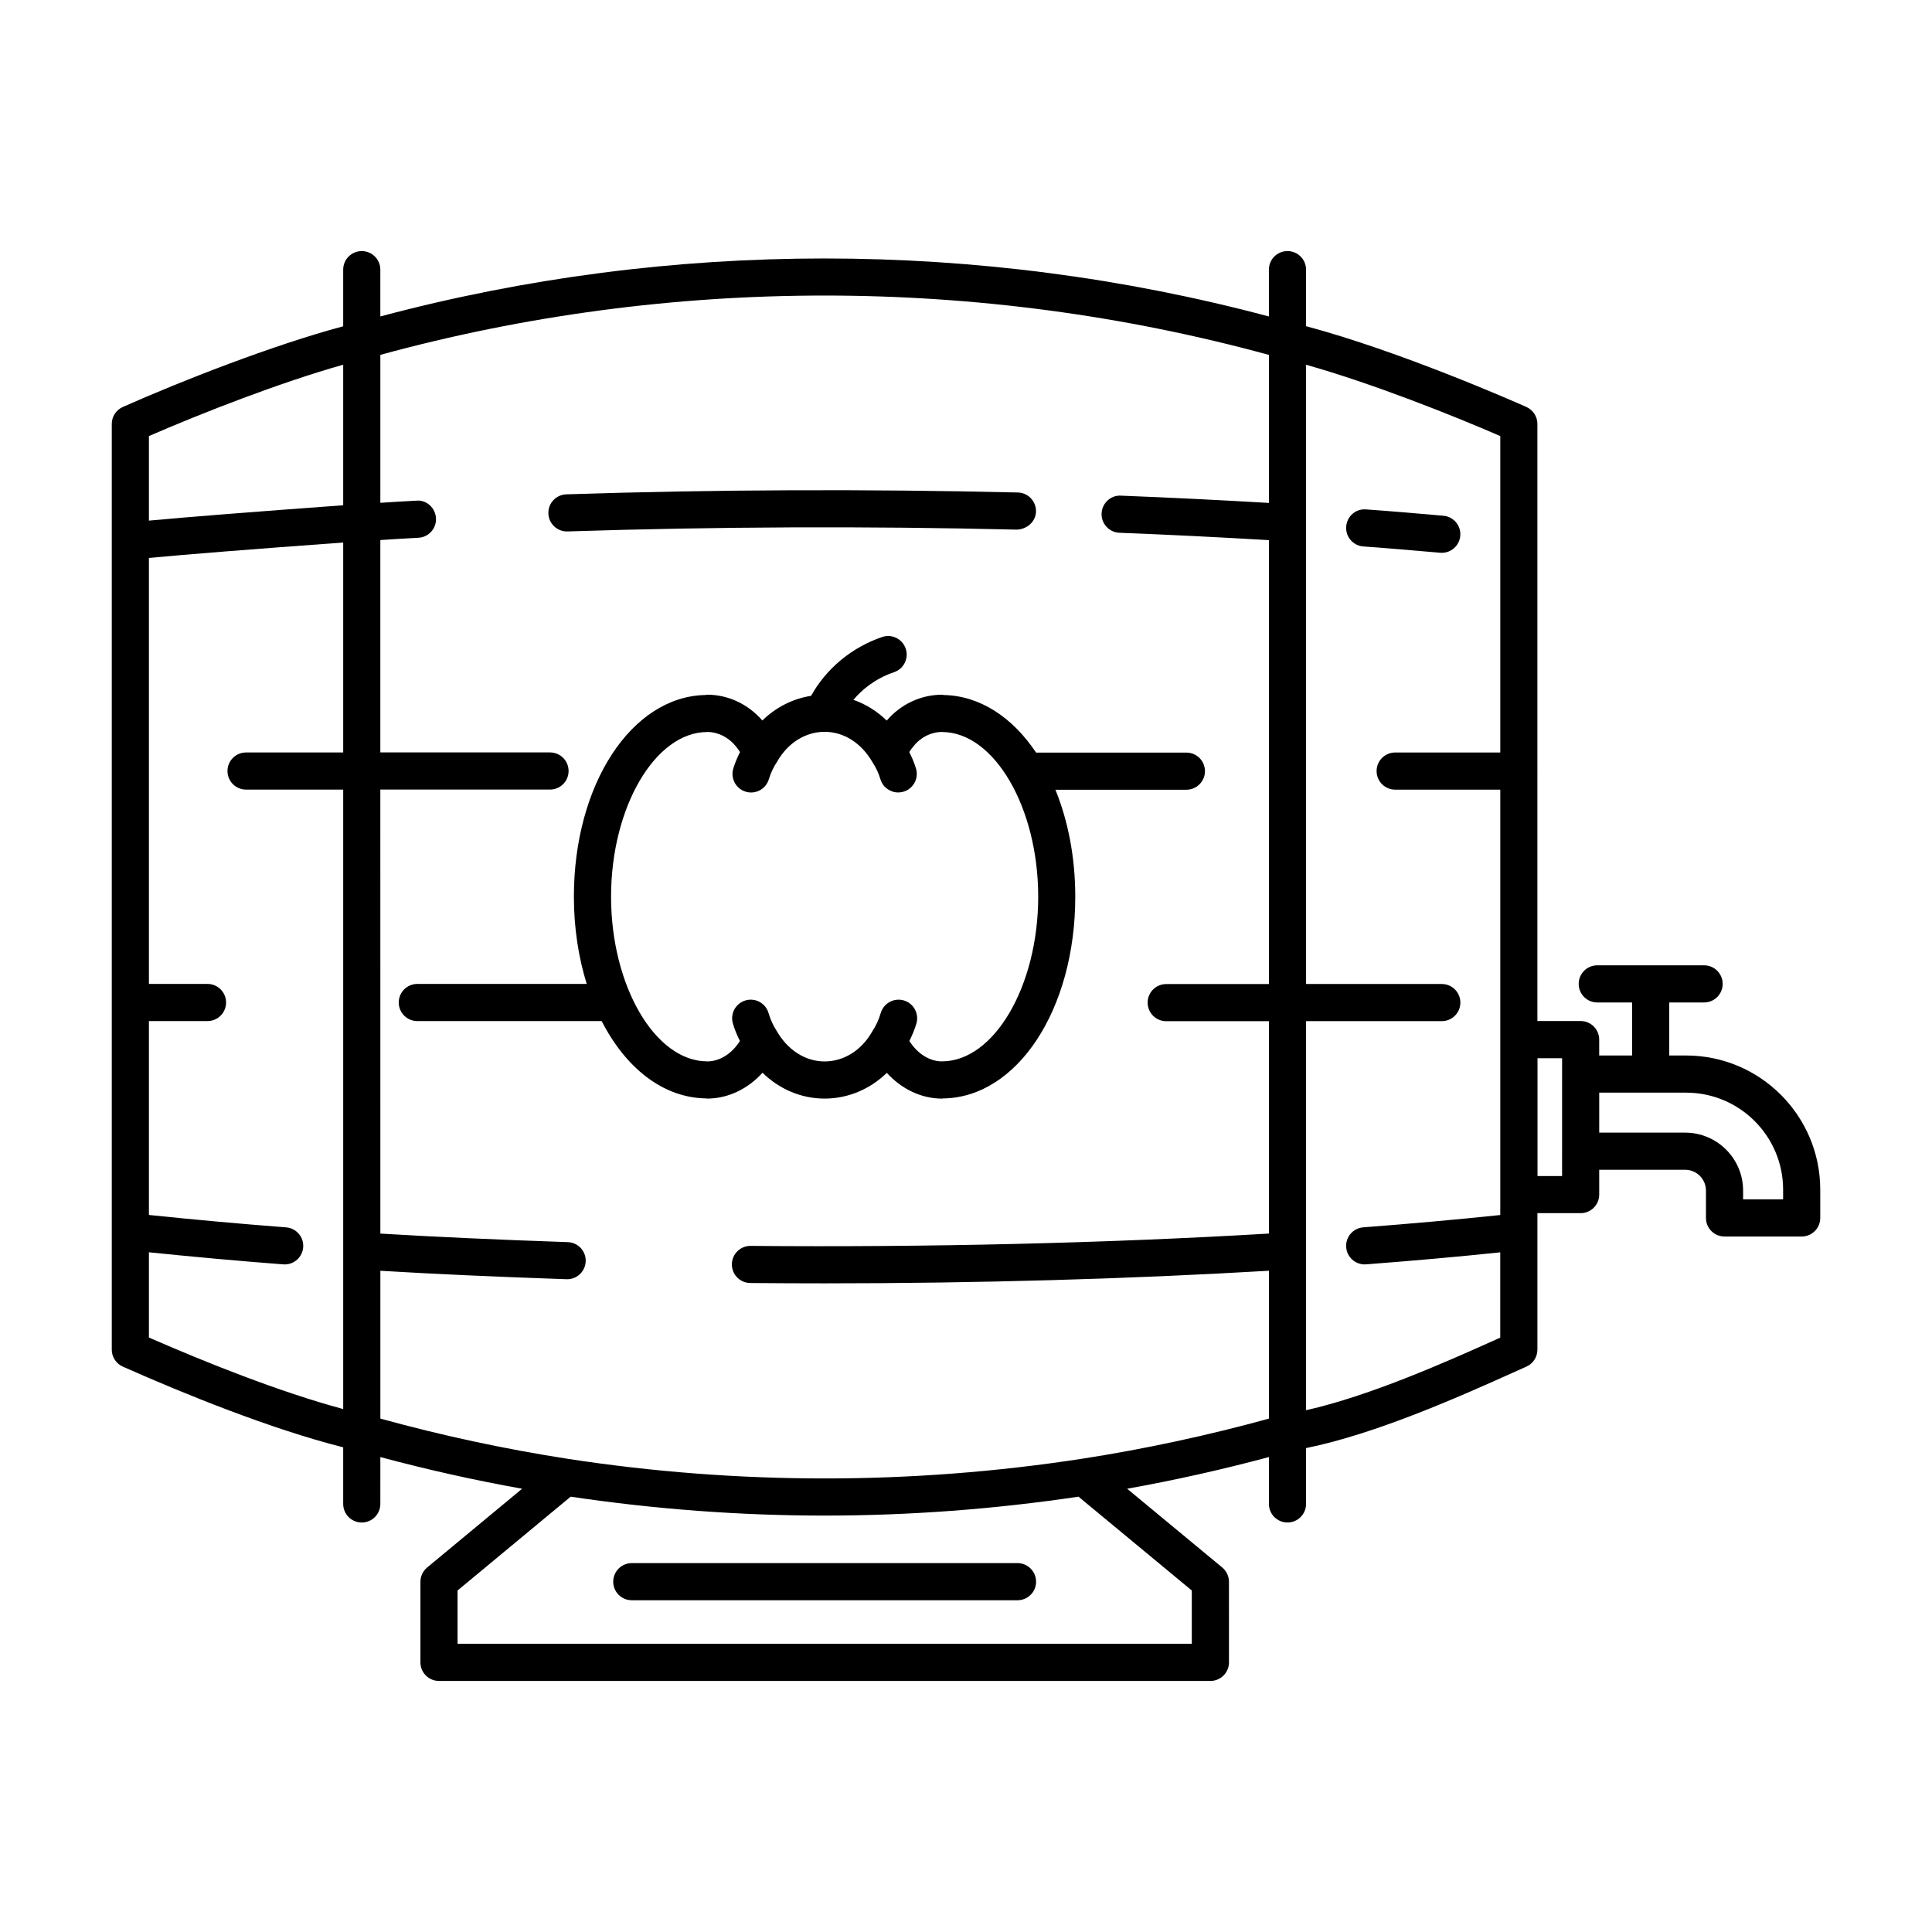
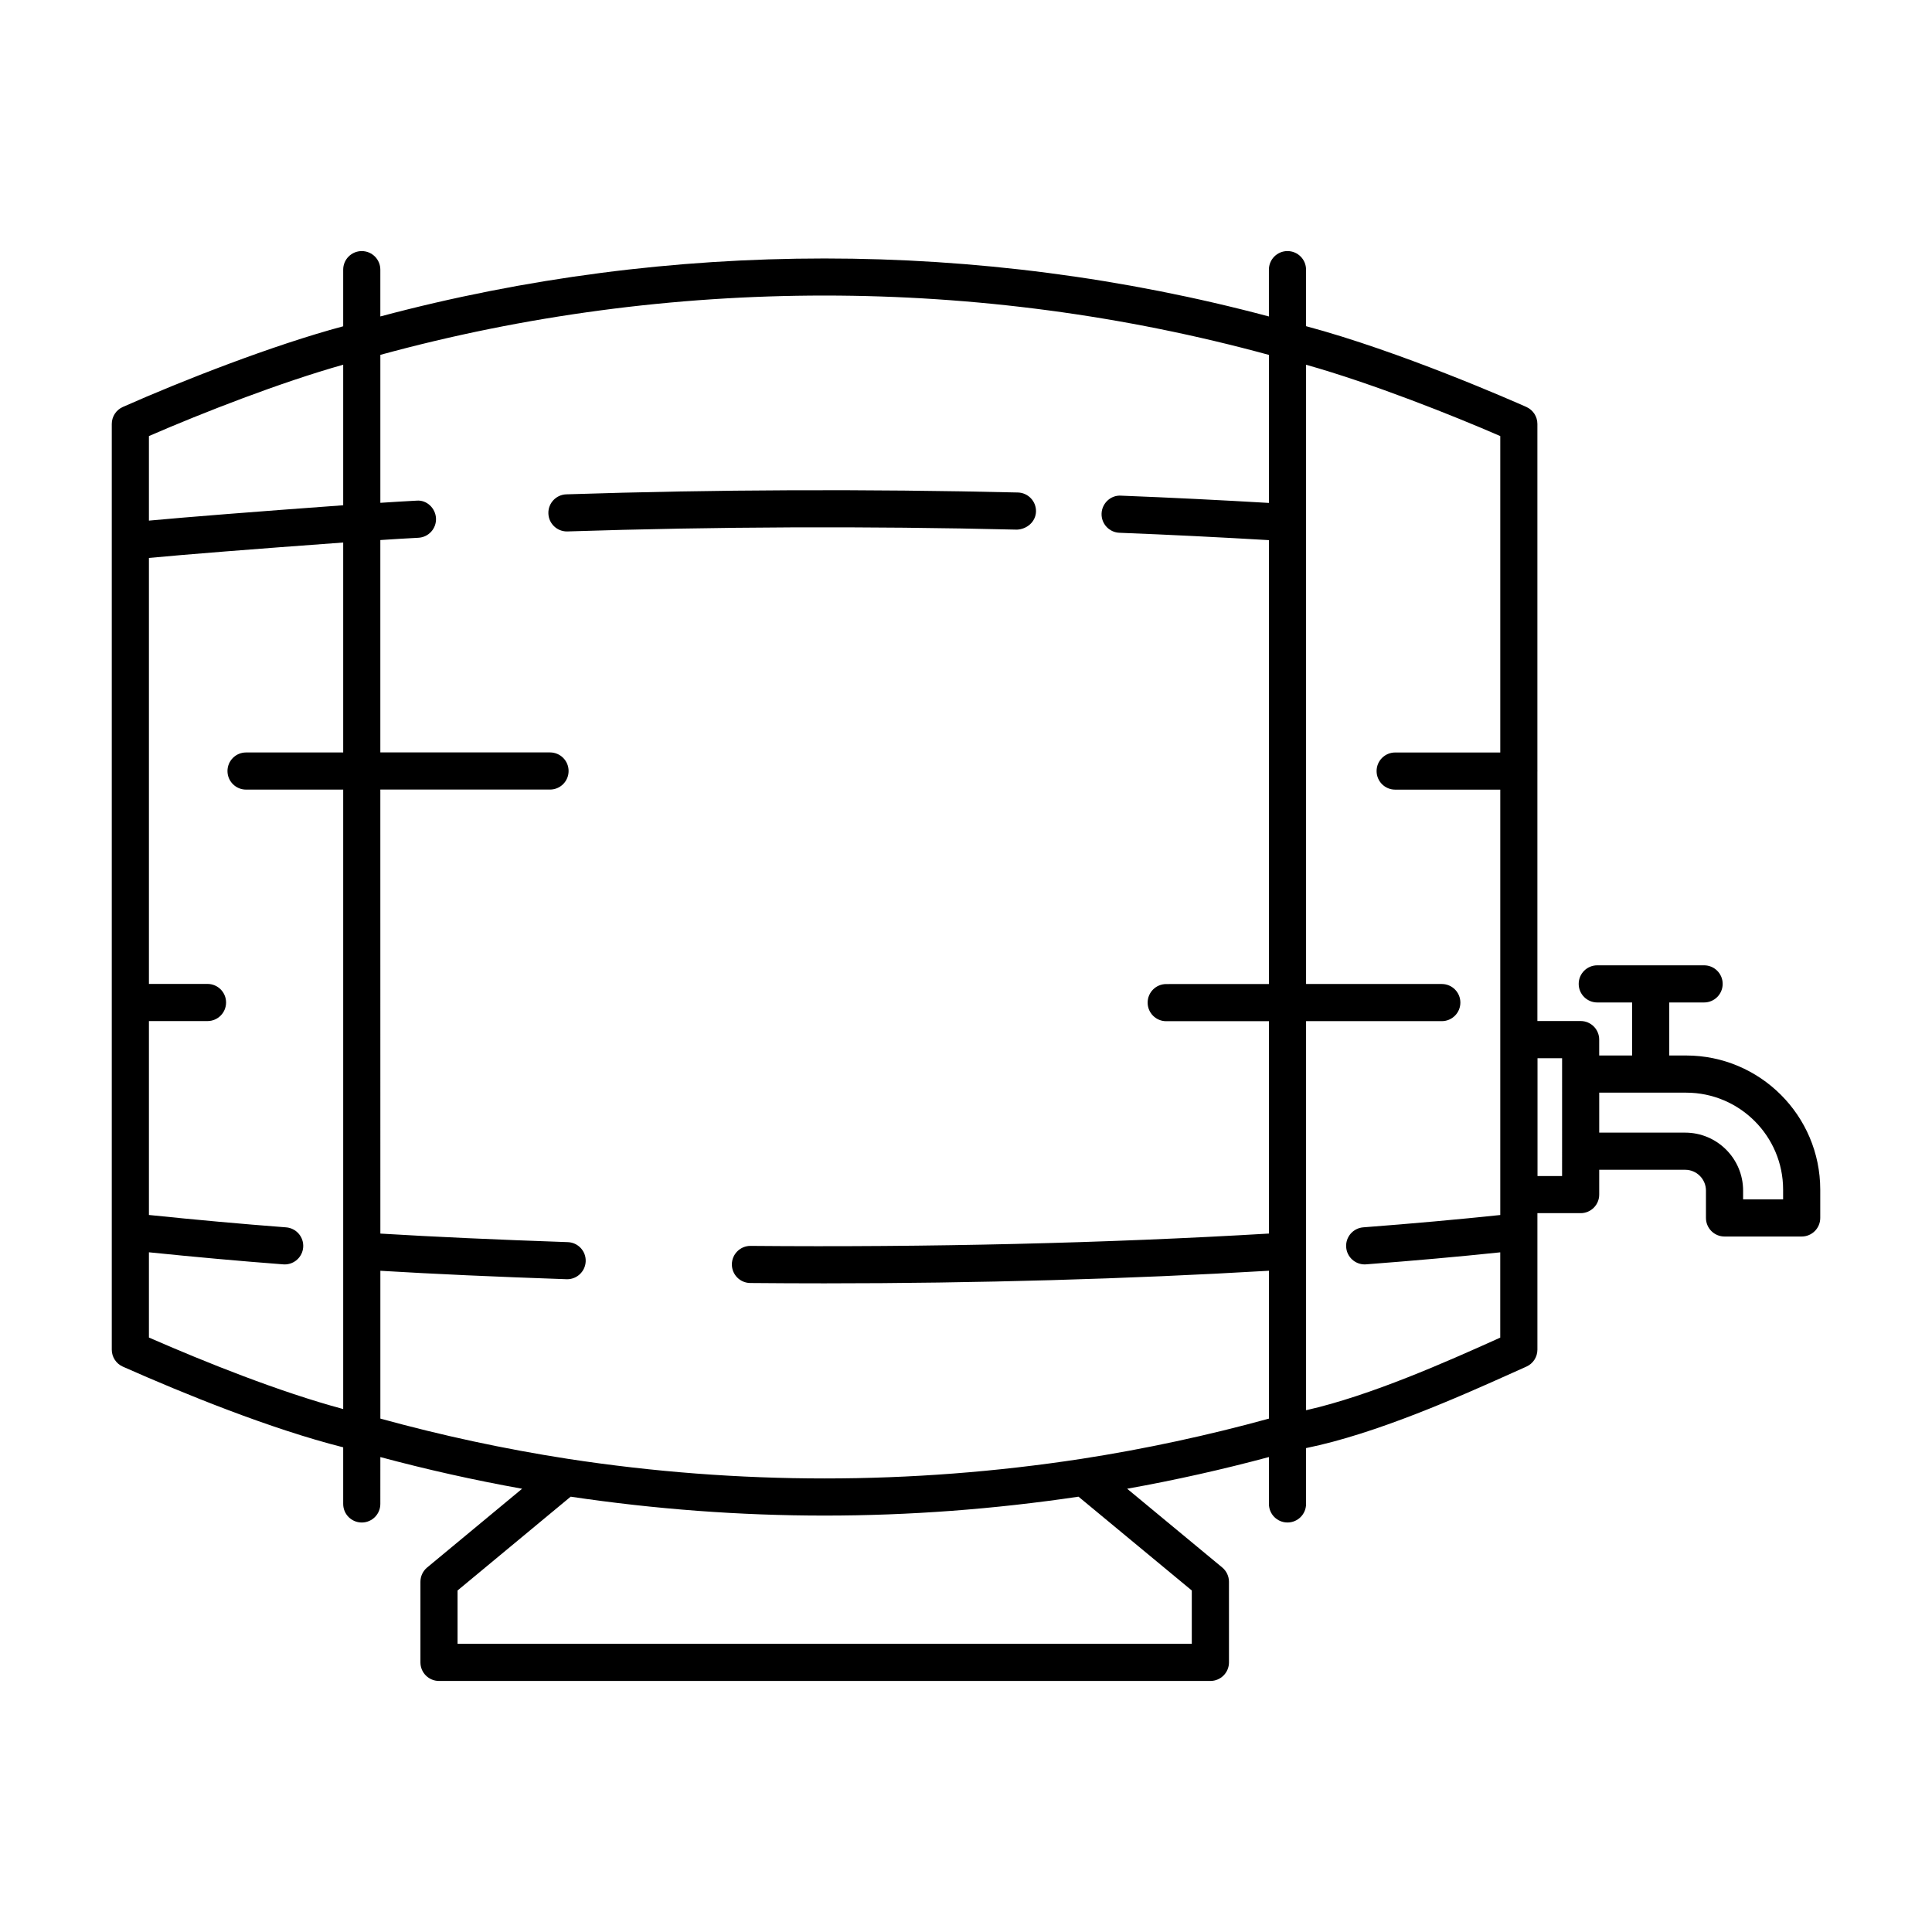
<svg xmlns="http://www.w3.org/2000/svg" fill="#000000" width="800px" height="800px" version="1.1" viewBox="144 144 512 512">
  <g>
-     <path d="m526.09 290.5c2.523 0 4.672-1.93 4.898-4.492 0.238-2.707-1.762-5.094-4.473-5.332-6.723-0.59-13.539-1.184-20.5-1.676-2.766-0.223-5.062 1.848-5.262 4.555-0.195 2.711 1.844 5.062 4.555 5.262 6.918 0.492 13.68 1.09 20.348 1.668 0.141 0.012 0.289 0.016 0.434 0.016z" />
    <path d="m413.51 284.36c2.644-0.117 4.969-2.09 5.039-4.805 0.059-2.715-2.086-4.969-4.805-5.039-40.023-0.945-80.281-0.797-119.66 0.488-2.715 0.086-4.852 2.359-4.758 5.074 0.082 2.664 2.266 4.762 4.914 4.762 0.055 0 0.109 0 0.16-0.004 39.207-1.266 79.281-1.441 119.11-0.477z" />
-     <path d="m346.07 428.29c4.473 4.352 10.262 6.848 16.461 6.848 6.242 0 12.066-2.523 16.488-6.82 3.859 4.258 9.105 6.828 14.664 6.828 0.074 0 0.141-0.039 0.215-0.047 19.684-0.215 35.059-23.609 35.059-53.465 0-10.5-1.934-20.172-5.262-28.348h34.707c2.719 0 4.922-2.203 4.922-4.922s-2.203-4.922-4.922-4.922h-39.832c-6.246-9.34-14.844-15.074-24.484-15.254-0.141-0.012-0.262-0.082-0.406-0.082-5.668 0-11 2.543-14.688 6.856-2.562-2.5-5.566-4.359-8.832-5.5 2.297-2.719 5.715-5.598 10.785-7.332 2.574-0.875 3.949-3.672 3.074-6.242-0.875-2.57-3.668-3.961-6.242-3.074-8.102 2.762-14.812 8.367-18.832 15.586-4.875 0.762-9.352 3.062-12.918 6.535-3.754-4.324-9.035-6.836-14.656-6.836-0.145 0-0.266 0.07-0.406 0.082-19.594 0.367-34.879 23.695-34.879 53.445 0 8.344 1.238 16.152 3.402 23.125h-44.895c-2.719 0-4.922 2.203-4.922 4.922s2.203 4.922 4.922 4.922h48.855c6.363 12.445 16.297 20.367 27.703 20.496 0.074 0.004 0.141 0.047 0.215 0.047 5.59 0.004 10.844-2.578 14.703-6.848zm-40.133-46.66c0-23.652 11.672-43.637 25.492-43.637 0.047 0 0.086-0.023 0.133-0.023 2.754 0.059 5.477 1.402 7.391 3.75 0.414 0.48 0.789 1.008 1.16 1.586-0.695 1.387-1.316 2.82-1.785 4.359-0.785 2.602 0.68 5.352 3.281 6.137 2.609 0.801 5.352-0.684 6.137-3.285 0.492-1.637 1.195-3.141 2.242-4.742 2.801-4.906 7.488-7.836 12.543-7.836 5.059 0 9.75 2.926 12.727 8.133 0.867 1.293 1.562 2.793 2.07 4.449 0.645 2.121 2.594 3.488 4.707 3.488 0.473 0 0.961-0.066 1.438-0.215 2.602-0.789 4.066-3.543 3.269-6.141-0.484-1.578-1.102-3.012-1.777-4.352 0.379-0.598 0.781-1.152 1.238-1.684 1.828-2.254 4.551-3.594 7.305-3.648 0.047 0 0.086 0.023 0.133 0.023 13.816 0 25.492 19.98 25.492 43.637 0 23.652-11.672 43.641-25.492 43.641-0.016 0-0.023 0.012-0.039 0.012-3.387-0.035-6.543-2.137-8.609-5.414 0.734-1.477 1.391-3.008 1.867-4.648 0.754-2.613-0.75-5.34-3.359-6.102-2.613-0.746-5.34 0.75-6.102 3.359-0.5 1.734-1.219 3.316-2.316 4.988-2.797 4.902-7.488 7.828-12.551 7.828-5.055 0-9.742-2.926-12.711-8.105-0.922-1.395-1.641-2.977-2.152-4.719-0.754-2.602-3.473-4.117-6.102-3.344-2.609 0.762-4.106 3.496-3.344 6.106 0.488 1.676 1.145 3.211 1.863 4.641-2.066 3.281-5.223 5.379-8.609 5.414-0.016 0-0.023-0.012-0.039-0.012-13.828 0-25.5-19.988-25.5-43.645z" />
-     <path d="m413.64 558.24h-102.21c-2.719 0-4.922 2.203-4.922 4.922s2.203 4.922 4.922 4.922h102.22c2.719 0 4.922-2.203 4.922-4.922-0.008-2.719-2.207-4.922-4.93-4.922z" />
    <path d="m590.84 423.71h-4.469v-14.047h9.234c2.719 0 4.922-2.203 4.922-4.922s-2.203-4.922-4.922-4.922h-28.312c-2.719 0-4.922 2.203-4.922 4.922s2.203 4.922 4.922 4.922h9.234v14.047h-8.723v-4.207c0-2.719-2.203-4.922-4.922-4.922h-11.457v-66.129c0-0.039 0.023-0.074 0.023-0.121 0-0.039-0.02-0.074-0.023-0.121v-91.863c0-1.945-1.145-3.707-2.922-4.5-3.5-1.559-33.555-14.781-58.387-21.406v-14.984c0-2.719-2.203-4.922-4.922-4.922s-4.922 2.203-4.922 4.922v12.41c-76.855-20.496-158.74-20.488-235.48-0.004v-12.402c0-2.719-2.203-4.922-4.922-4.922s-4.922 2.203-4.922 4.922v15.008c-18.707 5.008-42.734 14.438-58.402 21.383-1.777 0.785-2.926 2.555-2.926 4.5v245.32c0 1.945 1.148 3.707 2.926 4.5 16.262 7.211 39.102 16.496 58.402 21.383v15.004c0 2.719 2.203 4.922 4.922 4.922s4.922-2.203 4.922-4.922l0.004-12.422c12.254 3.293 24.816 6.109 37.57 8.395l-25.172 20.871c-1.125 0.934-1.777 2.324-1.777 3.789v21.355c0 2.719 2.203 4.922 4.922 4.922h204.43c2.719 0 4.922-2.203 4.922-4.922l-0.004-21.359c0-1.465-0.656-2.856-1.785-3.793l-25.199-20.867c12.75-2.281 25.32-5.106 37.574-8.398v12.426c0 2.719 2.203 4.922 4.922 4.922s4.922-2.203 4.922-4.922v-14.797c18.555-3.762 40.777-13.684 54.473-19.836l3.914-1.754c1.777-0.789 2.922-2.551 2.922-4.5v-36.168h11.457c2.719 0 4.922-2.203 4.922-4.922v-6.578h22.777c3.039 0 5.512 2.473 5.512 5.516v7.25c0 2.719 2.203 4.922 4.922 4.922h20.445c2.719 0 4.922-2.203 4.922-4.922v-7.516c-0.008-19.586-15.949-35.535-35.547-35.535zm-355.89-183.06v37.25c-23.816 1.738-41.336 3.125-51.484 4.07v-22.41c14.535-6.305 34.898-14.23 51.484-18.91zm-51.484 257.81v-22.59c12.27 1.254 23.988 2.316 35.598 3.199 0.133 0.012 0.258 0.016 0.379 0.016 2.551 0 4.707-1.965 4.902-4.543 0.207-2.711-1.824-5.074-4.535-5.281-11.84-0.906-23.797-1.984-36.344-3.281v-51.387h15.523c2.719 0 4.922-2.203 4.922-4.922s-2.203-4.922-4.922-4.922h-15.523v-112.89c9.785-0.926 27.332-2.324 51.484-4.086v55.637h-25.746c-2.719 0-4.922 2.203-4.922 4.922s2.203 4.922 4.922 4.922h25.746v164.16c-16.961-4.562-36.555-12.43-51.484-18.953zm276.38 81.16h-194.59v-14.125l29.977-24.859c22.328 3.316 44.805 5.008 67.289 5.008 22.477 0 44.953-1.691 67.293-5.008l30.023 24.859v14.125zm-29.285-49.008c-45.141 6.922-90.918 6.922-136.05 0-16.93-2.625-33.613-6.231-49.711-10.672v-39.172c14.348 0.863 30.184 1.578 49.328 2.238 0.055 0.004 0.117 0.004 0.172 0.004 2.641 0 4.82-2.098 4.914-4.75 0.098-2.715-2.035-4.992-4.75-5.082-19.32-0.672-35.246-1.395-49.664-2.266l-0.008-117.67h44.969c2.719 0 4.922-2.203 4.922-4.922s-2.203-4.922-4.922-4.922h-44.969v-56.281c3.359-0.215 6.723-0.438 10.078-0.605 2.715-0.137 4.805-2.449 4.672-5.164-0.141-2.711-2.481-4.922-5.16-4.672-3.199 0.16-6.394 0.371-9.586 0.574v-39.211c76.664-20.949 158.7-20.965 235.48 0.012v39.23c-12.801-0.75-25.938-1.41-39.238-1.93-2.684-0.156-5.004 2.012-5.109 4.727-0.105 2.715 2.012 5.004 4.727 5.109 13.438 0.523 26.703 1.195 39.621 1.953v117.64l-27.219 0.004c-2.719 0-4.922 2.203-4.922 4.922s2.203 4.922 4.922 4.922h27.223v56.277c-43.031 2.555-90.34 3.68-137.36 3.269h-0.047c-2.695 0-4.898 2.172-4.922 4.875-0.023 2.715 2.156 4.941 4.875 4.961 6.551 0.059 13.109 0.09 19.664 0.09 40.449 0 80.695-1.148 117.79-3.34v39.188c-16.094 4.434-32.781 8.039-49.711 10.664zm110-31.668c-12.82 5.758-33.367 14.953-50.438 18.781v-103.11h35.969c2.719 0 4.922-2.203 4.922-4.922s-2.203-4.922-4.922-4.922h-35.969v-164.11c17.684 4.984 39.016 13.492 51.465 18.902v83.855h-27.855c-2.719 0-4.922 2.203-4.922 4.922s2.203 4.922 4.922 4.922h27.855v112.73c-11.297 1.188-23.191 2.262-36.301 3.266-2.711 0.207-4.742 2.57-4.535 5.281 0.195 2.578 2.352 4.543 4.902 4.543 0.125 0 0.25-0.004 0.379-0.016 12.801-0.977 24.469-2.023 35.547-3.184v22.598zm17.406-43.285h-6.512v-31.223h6.516zm58.574 6.191h-10.602v-2.332c0-8.469-6.887-15.359-15.355-15.359h-22.777v-10.594h23.035c14.168 0 25.699 11.523 25.699 25.695z" />
  </g>
</svg>